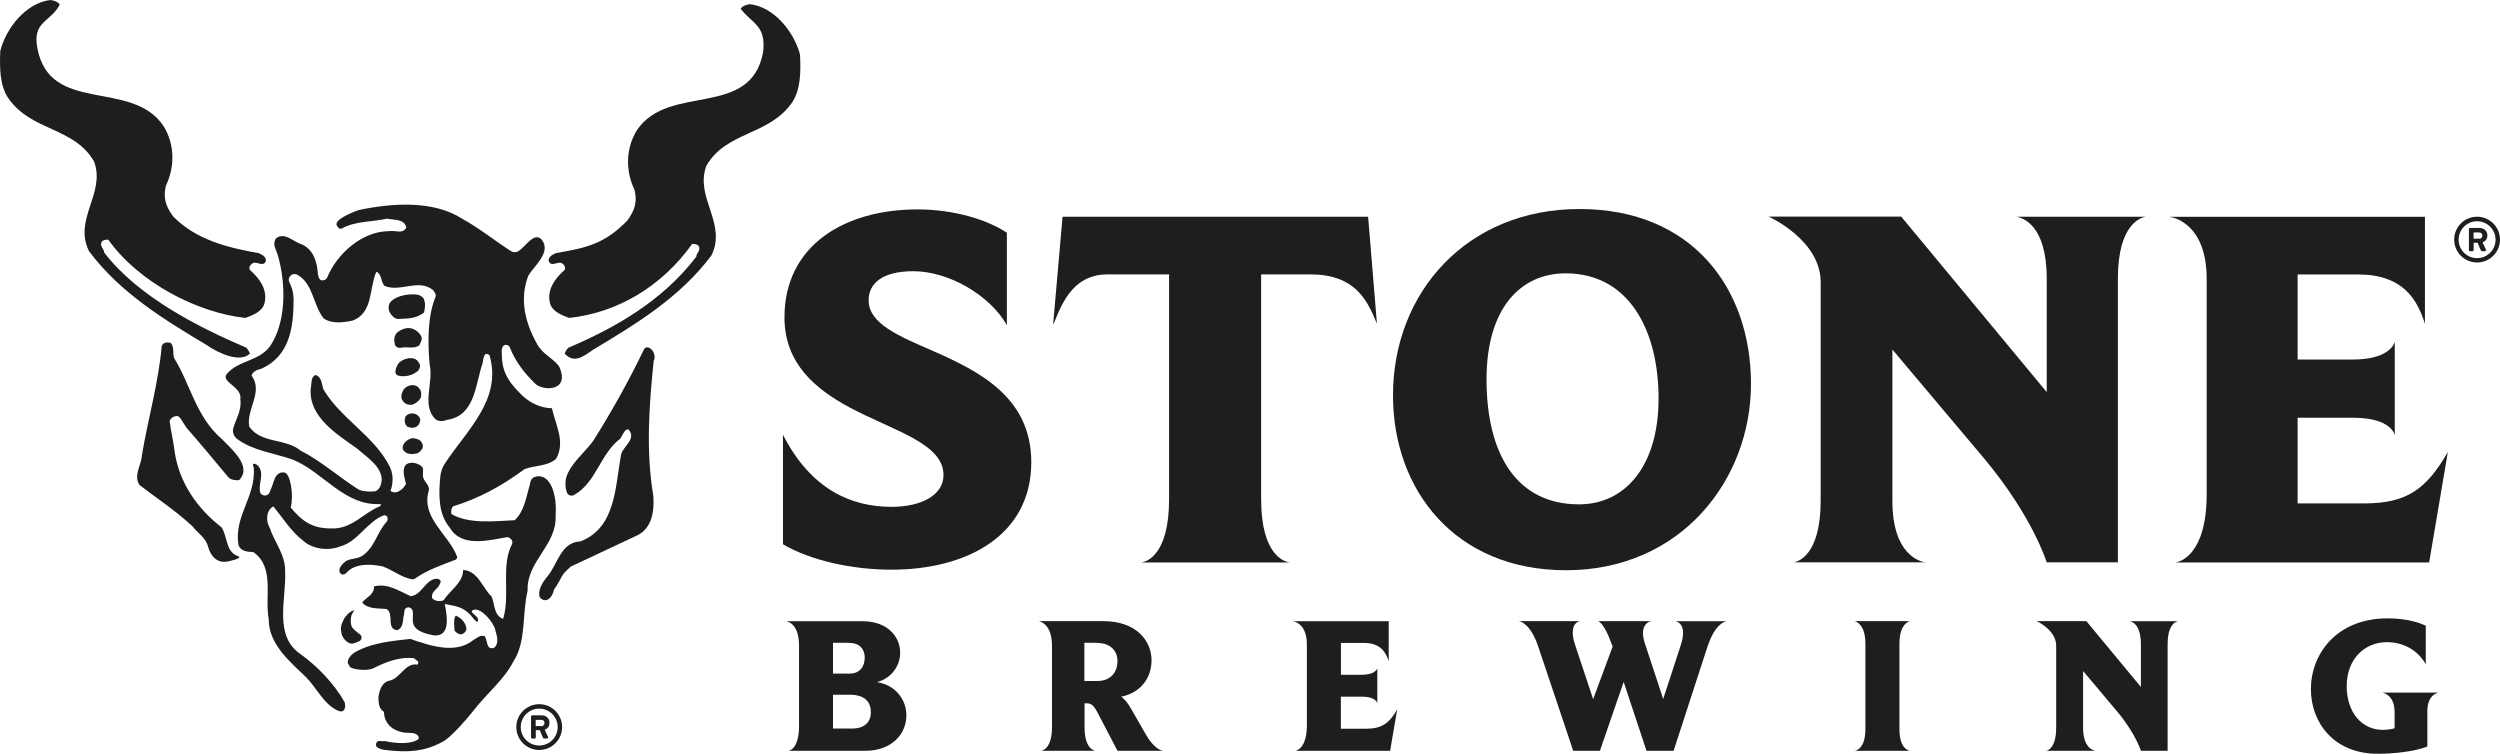
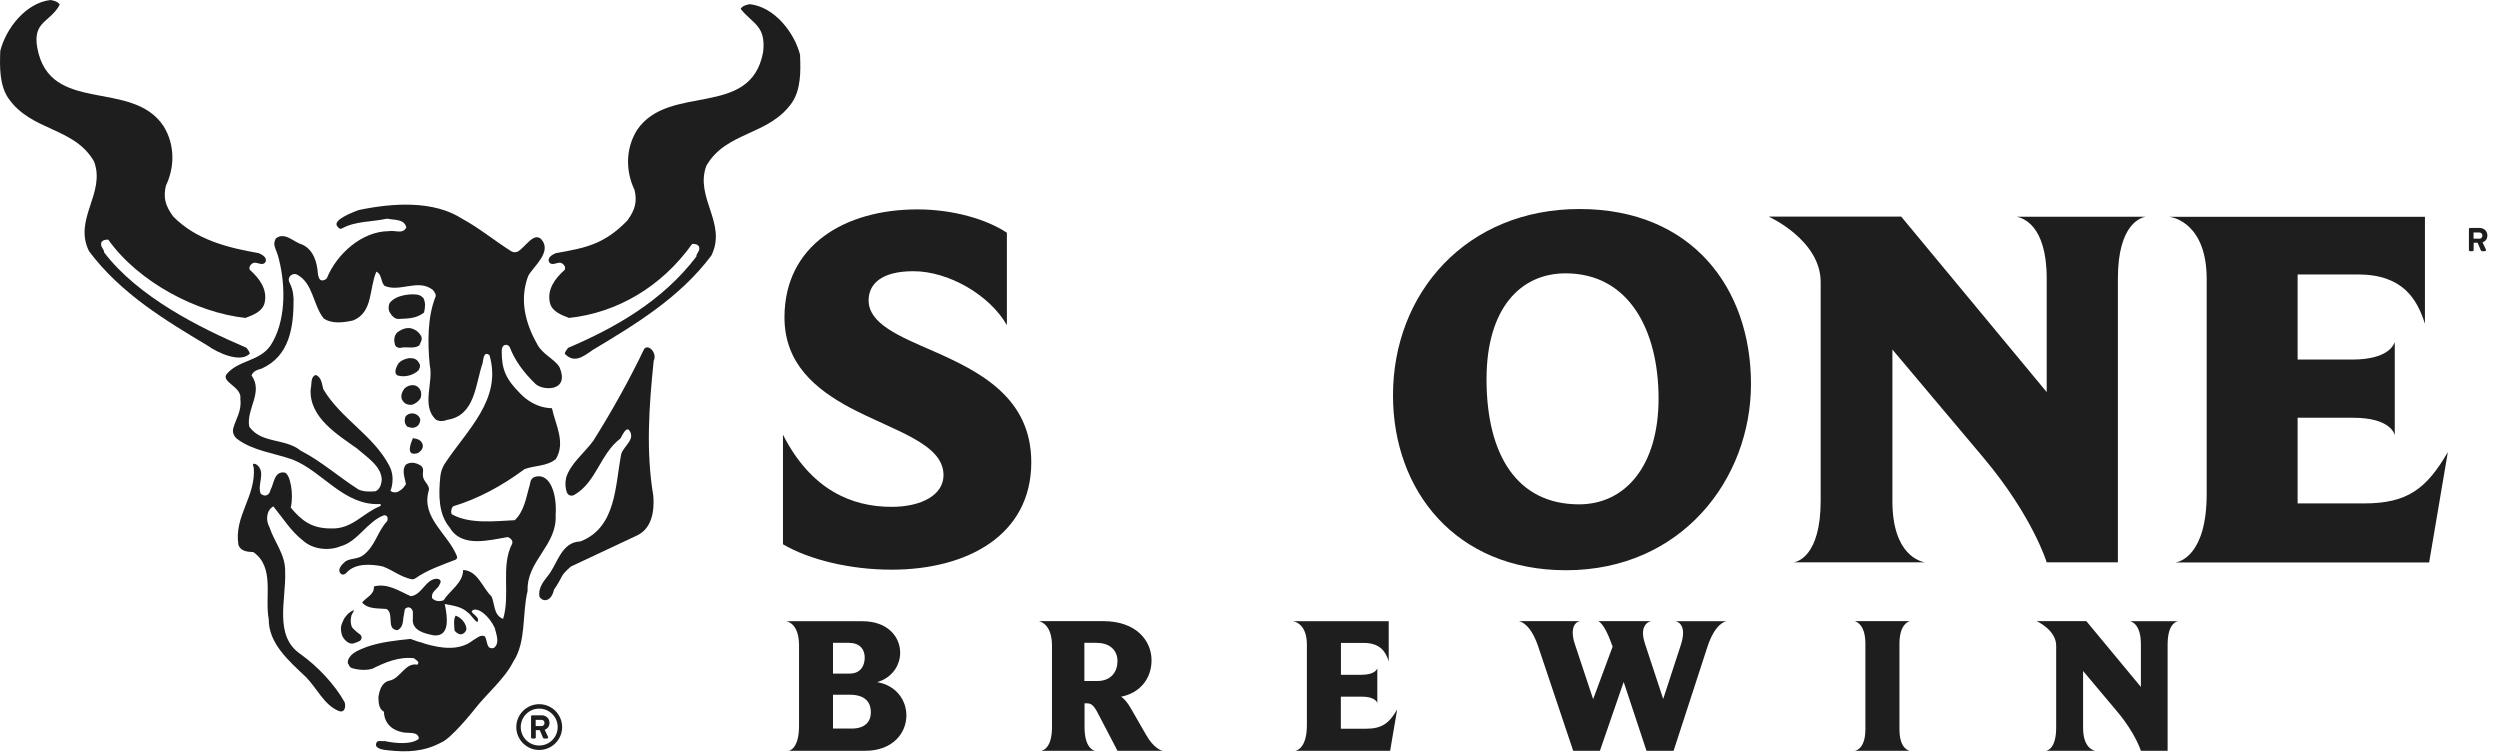
<svg xmlns="http://www.w3.org/2000/svg" width="272" height="82" viewBox="0 0 272 82" fill="none">
  <g clip-path="url(#clip0_474_861)">
-     <path d="M269.506 23.578C268.133 23.578 267.013 24.698 267.013 26.069C267.013 27.441 268.133 28.56 269.506 28.56C270.879 28.56 272 27.441 272 26.069C272 24.698 270.879 23.578 269.506 23.578ZM269.506 28.086C268.396 28.086 267.497 27.189 267.497 26.079C267.497 24.97 268.396 24.073 269.506 24.073C270.617 24.073 271.515 24.97 271.515 26.079C271.515 27.189 270.617 28.086 269.506 28.086Z" fill="#1E1E1E" />
    <path d="M270.627 25.616C270.627 25.091 270.203 24.799 269.779 24.799H268.749C268.668 24.799 268.618 24.859 268.618 24.93V27.199C268.618 27.269 268.668 27.33 268.749 27.33H269.002C269.082 27.33 269.133 27.269 269.133 27.199V26.412H269.567L269.91 27.229C269.91 27.229 269.981 27.33 270.031 27.33H270.344C270.445 27.33 270.506 27.229 270.465 27.138C270.344 26.886 270.223 26.624 270.102 26.372C270.314 26.291 270.627 26.1 270.627 25.605V25.616ZM269.739 25.968H269.123V25.293H269.739C269.951 25.293 270.082 25.434 270.082 25.636C270.082 25.827 269.94 25.979 269.739 25.979V25.968Z" fill="#1E1E1E" />
    <path d="M97 61.981C92.538 61.981 88.065 60.913 85.188 59.218V47.298C88.237 53.288 92.649 55.144 97 55.144C100.281 55.144 102.654 53.843 102.654 51.695C102.654 48.246 97.283 46.895 92.477 44.353C88.802 42.377 85.35 39.613 85.35 34.531C85.35 26.684 91.912 22.782 99.827 22.782C103.673 22.782 107.348 23.851 109.549 25.323V35.378C107.681 32.1 103.219 29.508 99.373 29.508C95.869 29.508 94.506 30.92 94.506 32.675C94.506 35.216 97.787 36.568 101.573 38.212C106.551 40.41 112.204 43.234 112.204 50.293C112.204 58.26 105.198 61.981 97 61.981Z" fill="#1E1E1E" />
-     <path d="M149.811 35.216C148.741 32.614 147.438 29.851 142.522 29.851H137.211V54.307C137.211 60.63 139.927 61.145 140.321 61.195H124.148C124.774 61.134 127.196 60.348 127.196 54.307V29.851H120.523C116.959 29.851 115.657 32.614 114.647 35.216H114.587L115.607 23.578H148.852L149.811 35.216Z" fill="#1E1E1E" />
    <path d="M170.386 62.042C158.342 62.042 151.558 53.349 151.558 43.012C151.558 31.828 159.584 22.741 171.85 22.741C184.116 22.741 190.507 31.384 190.507 41.772C190.507 52.159 182.935 62.042 170.376 62.042H170.386ZM170.326 29.74C165.409 29.74 161.734 33.583 161.734 41.257C161.734 49.507 165.066 54.872 171.8 54.872C176.827 54.872 180.452 50.697 180.452 43.355C180.452 36.013 177.282 29.74 170.336 29.74H170.326Z" fill="#1E1E1E" />
    <path d="M219.401 23.578H233.475C233.081 23.639 230.426 24.204 230.426 30.295V61.185H222.682C222.682 61.185 221.158 56.163 215.787 49.779L205.893 38.03V54.519C205.893 60.338 208.891 61.124 209.507 61.185H195.151C195.545 61.124 198.089 60.509 198.089 54.468V30.688C198.089 26.11 192.435 23.568 192.435 23.568H206.852L222.682 42.659V30.295C222.682 24.365 219.966 23.689 219.401 23.578Z" fill="#1E1E1E" />
    <path d="M264.287 61.195H236.695C237.149 61.134 240.087 60.408 240.087 53.742V30.366C240.087 24.375 236.524 23.649 236.019 23.588H263.833V35.226C262.985 32.574 261.46 29.861 256.543 29.861H249.981V39.119H255.917C259.814 39.119 260.44 37.536 260.551 37.203V47.369C260.551 47.369 260.269 45.453 256.029 45.453H249.981V54.771H257.22C261.914 54.771 264.004 53.188 266.326 49.184L264.287 61.215V61.195Z" fill="#1E1E1E" />
    <path d="M94.123 81.687H85.794C85.945 81.667 86.935 81.415 86.935 78.975V70.231C86.935 67.881 85.723 67.629 85.562 67.589H93.83C96.626 67.589 97.939 69.323 97.939 71.018C97.939 72.369 97.071 73.751 95.435 74.215C97.535 74.578 98.615 76.201 98.615 77.835C98.615 79.761 97.131 81.687 94.123 81.687ZM92.386 69.939H90.63V73.287H92.427C93.679 73.287 94.082 72.379 94.082 71.532C94.082 70.816 93.699 69.949 92.386 69.949V69.939ZM92.427 75.586H90.63V79.267H92.669C94.153 79.267 94.749 78.48 94.749 77.512C94.749 76.393 94.133 75.586 92.437 75.586H92.427Z" fill="#1E1E1E" />
    <path d="M126.52 81.687H121.583L119.483 77.663C118.979 76.665 118.696 76.524 118.231 76.524H117.999V79.126C117.999 81.375 118.979 81.667 119.16 81.687H113.264C113.436 81.667 114.456 81.435 114.456 79.126V70.251C114.456 67.922 113.204 67.629 113.032 67.579H120.028C123.653 67.579 125.288 69.737 125.288 71.835C125.288 73.932 123.915 75.435 121.977 75.798C122.361 76.05 122.714 76.514 123.037 77.069L124.652 79.882C125.521 81.425 126.328 81.657 126.52 81.687ZM119.332 69.939H117.979V74.094H119.382C120.927 74.094 121.583 73.035 121.583 71.935C121.583 70.836 120.846 69.949 119.332 69.949V69.939Z" fill="#1E1E1E" />
    <path d="M151.265 81.687H140.917C141.088 81.667 142.189 81.395 142.189 78.894V70.13C142.189 67.881 140.856 67.609 140.664 67.589H151.093V71.956C150.78 70.957 150.205 69.949 148.357 69.949H145.894V73.418H148.115C149.579 73.418 149.811 72.823 149.851 72.702V76.514C149.851 76.514 149.75 75.798 148.155 75.798H145.884V79.287H148.6C150.356 79.287 151.144 78.692 152.012 77.189L151.245 81.698L151.265 81.687Z" fill="#1E1E1E" />
    <path d="M182.279 67.589H187.852C187.68 67.609 186.58 67.861 185.752 70.423L182.087 81.687H179.139L176.656 74.194L174.071 81.687H171.164L167.347 70.312C166.519 67.881 165.459 67.619 165.247 67.579H171.901C171.779 67.599 171.113 67.75 171.113 68.809C171.113 69.152 171.174 69.596 171.365 70.14L173.334 76.07L175.454 70.352L175.303 69.949C174.566 67.912 173.99 67.619 173.879 67.579H179.664C179.533 67.599 178.756 67.77 178.756 68.91C178.756 69.222 178.836 69.626 179.008 70.14L180.956 76.05L182.885 70.14C183.056 69.616 183.117 69.192 183.117 68.849C183.117 67.79 182.42 67.599 182.249 67.579L182.279 67.589Z" fill="#1E1E1E" />
    <path d="M207.801 81.687H201.784C201.956 81.667 202.955 81.435 202.955 79.338V70.039C202.955 67.901 201.935 67.629 201.784 67.579H207.821C207.71 67.599 206.66 67.851 206.66 70.039V79.338C206.66 81.395 207.609 81.667 207.801 81.687Z" fill="#1E1E1E" />
    <path d="M231.698 67.589H236.978C236.826 67.609 235.837 67.821 235.837 70.11V81.687H232.929C232.929 81.687 232.354 79.802 230.345 77.411L226.64 73.004V79.186C226.64 81.365 227.76 81.667 227.993 81.687H222.612C222.763 81.667 223.712 81.435 223.712 79.166V70.251C223.712 68.537 221.592 67.579 221.592 67.579H226.993L232.929 74.739V70.1C232.929 67.871 231.91 67.619 231.698 67.579V67.589Z" fill="#1E1E1E" />
-     <path d="M259.219 75.354H265.347C265.175 75.374 264.095 75.606 264.095 77.391V81.224C262.631 81.798 260.319 82.01 258.694 82.01C253.858 82.01 251.425 78.541 251.425 74.981C251.425 71.189 254.181 67.276 259.794 67.276C262.147 67.276 263.55 67.891 263.923 68.083V72.278C263.186 70.947 261.723 69.868 259.683 69.868C257.29 69.868 255.322 71.683 255.322 74.648C255.322 77.613 257.058 79.408 259.219 79.408C259.764 79.408 260.218 79.328 260.531 79.237V77.482C260.531 75.657 259.39 75.404 259.219 75.364V75.354Z" fill="#1E1E1E" />
    <path d="M87.056 5.99C86.43 3.52 84.249 0.756 81.584 0.454C81.18 0.524 80.786 0.635 80.584 0.958C81.856 2.602 83.361 2.743 83.028 5.668C81.675 12.969 72.78 9.006 69.307 14.149C67.985 16.277 68.116 18.748 69.035 20.654C69.328 21.904 69.136 22.792 68.247 24.002C65.754 26.564 63.765 26.967 60.474 27.542C60.151 27.693 59.626 27.925 59.696 28.409C59.969 29.065 60.615 28.47 61.049 28.601C61.332 28.732 61.604 29.055 61.433 29.367C60.373 30.305 59.504 31.495 59.828 32.937C60.05 33.905 61.12 34.288 61.917 34.591C67.187 34.026 72.013 31.162 75.304 26.543C75.627 26.513 75.94 26.604 76.061 26.846C76.203 27.34 75.759 27.522 75.759 27.925C72.053 32.786 66.884 35.68 61.806 37.849C61.645 38.05 61.514 38.242 61.433 38.474C62.442 39.543 63.361 38.877 64.512 38.06C69.085 35.317 73.941 32.413 77.394 27.804C79.141 24.305 75.567 21.511 76.849 18.042C79.009 14.27 83.653 14.784 86.177 11.154C87.126 9.732 87.126 7.816 87.046 6" fill="#1E1E1E" />
    <path d="M0.03 5.537C0.656 3.066 2.827 0.303 5.502 0C5.906 0.071 6.3 0.182 6.502 0.504C5.472 2.441 3.524 2.289 4.059 5.214C5.412 12.515 14.306 8.552 17.779 13.695C19.101 15.823 18.97 18.294 18.051 20.2C17.759 21.451 17.951 22.338 18.839 23.548C21.332 26.11 24.856 26.967 28.147 27.542C28.47 27.693 28.995 27.925 28.925 28.409C28.652 29.065 28.006 28.47 27.572 28.601C27.289 28.732 27.017 29.055 27.188 29.367C28.248 30.305 29.116 31.495 28.793 32.937C28.571 33.905 27.501 34.288 26.703 34.591C21.433 34.026 15.073 30.708 11.782 26.079C11.459 26.049 11.146 26.14 11.025 26.382C10.883 26.876 11.328 27.058 11.328 27.461C15.033 32.322 21.736 35.67 26.814 37.838C26.976 38.04 27.107 38.232 27.188 38.464C26.178 39.533 23.725 38.413 22.574 37.596C18.001 34.853 13.145 31.949 9.692 27.34C7.946 23.841 11.52 21.047 10.237 17.578C8.077 13.806 3.433 14.32 0.909 10.69C-0.05 9.268 -0.04 7.352 0.03 5.537Z" fill="#1E1E1E" />
-     <path d="M24.078 57.353C21.373 55.255 19.515 52.441 19.02 49.264C18.879 48.014 18.596 46.965 18.455 45.805C18.596 45.442 18.909 45.291 19.232 45.261C19.606 45.261 19.798 45.846 20.313 46.562C22.059 48.569 23.028 49.749 24.704 51.755C24.704 51.755 24.947 52.149 25.421 52.209C25.896 52.27 26.017 52.31 26.188 52.038C27.228 50.656 25.351 48.982 24.119 47.752C21.312 45.331 20.696 41.761 18.96 38.988C18.738 38.464 19.02 37.748 18.556 37.304C18.203 37.213 17.768 37.233 17.597 37.637C17.223 41.761 16.113 45.503 15.447 49.496C15.386 50.626 14.487 51.695 15.184 52.774C17.112 54.267 19.121 55.557 20.949 57.272C21.575 58.089 22.372 58.442 22.665 59.551C22.665 59.561 23.15 61.618 25.058 61.023C25.3 60.943 26.098 60.822 26.037 60.56C24.492 60.126 24.815 58.401 24.078 57.343" fill="#1E1E1E" />
    <path d="M57.021 51.06C58.152 50.616 59.494 50.767 60.484 49.94C61.554 48.115 60.453 46.269 60.05 44.414C57.99 44.383 56.688 42.891 56.627 42.84C55.072 41.287 54.578 40.228 54.588 38.232C54.557 37.354 55.305 37.374 55.476 37.808C56.011 39.19 56.93 40.491 58.273 41.782C59.06 42.518 62.048 42.649 60.857 39.916C60.272 39.008 59.02 38.565 58.434 37.425C57.081 35.025 56.536 32.504 57.465 30.033C58 29.004 60.08 27.451 58.919 26.059C58.101 25.202 57.223 26.805 56.385 27.34C56.153 27.481 55.86 27.481 55.628 27.34C53.841 26.21 52.155 24.819 50.317 23.82C47.167 21.773 42.725 22.086 39.071 22.842C38.192 23.145 36.203 23.962 36.678 24.597C36.829 24.758 36.91 25 37.233 24.839C38.687 24.042 40.474 24.153 42.12 23.79C42.877 23.962 43.997 23.79 44.209 24.758C43.795 25.515 43.008 25.02 42.281 25.152C39.363 25.172 36.638 27.643 35.588 30.214C35.588 30.214 35.477 30.476 35.083 30.507C34.699 30.537 34.629 30.023 34.588 29.791C34.497 28.54 34.134 27.209 32.902 26.614C31.943 26.352 30.974 25.172 30.005 25.948C29.581 26.775 30.106 27.048 30.368 28.298C31.105 31.243 31.085 35.075 29.429 37.596C28.228 39.331 25.997 39.16 24.694 40.662C23.937 41.56 26.38 42.064 26.148 43.425C26.32 44.686 25.663 45.563 25.381 46.592C25.26 47.026 25.451 47.49 25.805 47.762C27.551 49.063 29.823 49.285 31.862 50.011C35.143 51.332 37.425 55.033 41.342 54.841C41.564 54.932 41.372 55.073 41.261 55.114C39.484 55.84 38.273 57.584 36.052 57.494C33.881 57.514 32.801 56.616 31.63 55.225C31.983 53.833 31.59 51.453 30.913 51.403C29.803 51.302 29.823 52.613 29.429 53.298C29.348 53.813 28.874 54.156 28.359 53.712C27.975 52.734 28.884 51.513 28.056 50.656C27.824 50.444 27.319 50.253 27.612 50.878C27.854 54.055 25.421 56.163 25.946 59.309C26.209 59.985 26.925 60.045 27.561 60.065C29.924 61.719 28.773 64.906 29.237 67.357C29.217 70.009 31.418 71.895 33.286 73.66C34.497 74.89 35.264 76.716 36.87 77.361C37.546 77.593 37.637 76.847 37.496 76.403C36.415 74.457 34.548 72.49 32.7 71.169C29.752 69.182 31.155 65.189 31.024 62.183C31.065 60.338 29.853 58.986 29.328 57.383C28.884 56.606 28.975 55.517 29.742 55.094C30.782 56.364 31.67 57.827 33.013 58.855C34.033 59.763 35.779 59.965 37.031 59.44C38.919 58.956 39.959 56.727 41.776 56.062C42.099 56.041 42.271 56.284 42.12 56.707C41.049 57.837 40.858 59.37 39.555 60.378C38.98 60.842 38.233 60.711 37.617 61.054C37.213 61.397 36.718 61.891 37.001 62.324C37.284 62.748 37.677 62.334 37.677 62.334C38.657 61.205 40.484 61.386 41.645 61.629C42.725 62.022 43.614 62.788 44.775 63.02C44.916 63.05 45.068 63.01 45.178 62.929C46.521 61.992 48.076 61.477 49.55 60.902C49.691 60.842 49.772 60.681 49.722 60.539C48.793 58.109 45.744 56.314 46.663 53.329C46.754 52.804 46.158 52.431 46.047 51.947C45.905 51.463 46.228 50.989 45.794 50.666C45.33 50.364 44.694 50.192 44.169 50.545C43.664 51.13 44.058 52.028 44.169 52.673C43.987 52.935 43.876 53.177 43.392 53.45C43.149 53.621 42.715 53.611 42.483 53.399C42.483 53.399 43.069 52.068 42.372 50.707C40.635 47.348 37.051 45.543 35.174 42.336C35.012 41.761 34.992 41.045 34.356 40.793C33.75 41.015 33.942 41.782 33.801 42.346C33.609 45.432 36.769 47.308 38.889 48.831C39.898 49.739 41.524 50.727 41.534 52.219C41.483 52.693 41.352 53.218 40.858 53.45C40.221 53.51 39.505 53.5 38.99 53.248C36.86 51.887 34.911 50.152 32.7 49.023C31.044 47.661 28.399 48.286 27.117 46.41C26.764 44.514 28.682 42.669 27.37 40.854C27.531 40.37 28.026 40.228 28.46 40.108C31.519 38.726 31.953 35.599 31.943 32.504C31.882 31.525 31.731 31.243 31.479 30.698C31.216 30.144 31.832 29.599 32.367 29.902C34.083 30.86 34.053 33.179 35.214 34.642C36.112 35.267 37.354 35.095 38.394 34.873C40.615 34.006 40.151 31.344 40.948 29.559C41.574 29.851 41.403 30.648 41.837 31.102C43.533 31.828 45.481 30.295 47.087 31.535C47.288 31.788 47.521 32.07 47.349 32.383C46.511 34.531 46.521 37.304 46.754 39.704C47.188 41.64 45.825 44.101 47.389 45.624C47.703 45.876 48.268 45.846 48.621 45.684C51.711 45.241 51.711 41.822 52.508 39.513C52.599 39.028 52.639 38.161 53.255 38.645C54.669 43.476 50.761 46.814 48.369 50.485C48.106 50.898 47.955 51.372 47.904 51.856C47.713 53.813 47.682 55.931 48.934 57.403C50.236 59.652 53.295 58.744 55.254 58.432C55.537 58.553 55.85 58.805 55.718 59.168C54.456 61.598 55.547 64.704 54.739 67.337C53.669 66.913 53.861 65.713 53.477 64.896C52.468 63.918 51.993 62.102 50.388 62.012C50.388 63.424 48.944 64.231 48.278 65.299C47.874 65.471 47.319 65.441 47.006 65.067C46.905 64.432 47.43 64.19 47.713 63.807C47.844 63.525 48.207 63.131 47.612 62.97C46.329 62.899 45.936 64.735 44.694 64.866C43.422 64.311 42.17 63.414 40.676 63.807C40.777 64.664 39.818 65.007 39.404 65.552C40.02 66.298 41.15 66.167 42.059 66.257C42.927 66.792 41.968 68.466 43.24 68.567C43.816 68.295 43.836 67.7 43.896 67.125C44.068 66.54 43.856 66.096 44.502 66.076C45.088 66.257 44.886 66.842 44.916 67.296C44.775 68.617 46.228 68.94 47.228 69.132C48.944 69.253 48.712 67.256 48.389 65.713C49.52 65.935 50.216 66.016 50.913 66.651C51.307 66.943 51.529 67.437 51.922 67.68C52.377 67.135 51.034 66.681 51.387 66.429C51.973 65.965 53.265 67.064 53.831 68.325C53.972 68.97 54.426 69.949 53.74 70.493C52.851 70.745 53.073 69.636 52.73 69.222C52.296 69.021 51.842 69.444 51.448 69.676C49.984 70.836 47.975 70.554 46.208 70.029C45.976 69.939 45.754 69.858 45.512 69.817C45.219 69.717 44.936 69.616 44.664 69.515C43.028 69.686 41.433 69.848 39.898 70.382C39.172 70.685 38.172 70.987 37.869 71.824C37.869 71.875 37.839 72.066 37.829 72.127C37.859 72.198 37.9 72.238 37.93 72.298C37.97 72.419 38.041 72.53 38.152 72.621C38.202 72.692 39.444 73.075 40.504 72.762C41.887 72.066 43.382 71.431 45.037 71.613C45.249 71.824 45.724 71.976 45.411 72.319C44.098 72.046 43.543 73.841 42.372 74.053C41.534 74.235 41.272 75.112 41.17 75.868C41.201 76.463 41.191 77.109 41.776 77.442C41.776 77.442 41.675 79.207 43.745 79.66C44.179 79.771 44.724 79.68 45.158 79.822C45.391 79.892 45.623 80.134 45.542 80.407C44.714 81.022 43.099 80.891 41.837 80.628C41.372 80.699 40.969 80.407 40.898 81.052C40.928 81.405 41.544 81.587 42.251 81.637C44.32 81.859 46.148 81.788 48.026 80.77C49.045 80.376 51.367 77.512 51.569 77.25C52.932 75.475 54.86 73.932 55.84 71.996C57.283 69.817 56.789 66.792 57.404 64.281C57.273 61.023 60.625 59.349 60.453 56.052C60.615 53.803 59.888 51.574 58.384 51.836C57.606 51.967 57.738 52.582 57.566 53.016C57.253 54.095 57.031 55.618 56.011 56.596C53.81 56.707 51.024 57.04 49.126 55.931C49.045 55.648 49.086 55.315 49.308 55.084C52.044 54.257 54.578 52.875 56.98 51.11" fill="#1E1E1E" />
    <path d="M46.138 33.996C46.269 33.431 46.309 32.927 46.077 32.453C46.077 32.453 45.885 32.191 45.542 32.09C44.987 31.929 43.149 31.999 42.412 32.947C42.251 33.23 42.231 33.663 42.392 33.956C42.584 34.319 42.947 34.732 43.371 34.702C44.26 34.642 45.209 34.722 46.138 34.006" fill="#1E1E1E" />
    <path d="M43.694 37.818C44.331 37.717 45.057 37.969 45.613 37.586C45.744 37.274 45.986 36.951 45.835 36.598C45.683 36.275 45.33 35.943 45.017 35.821C44.391 35.519 43.705 35.791 43.22 36.174C42.897 36.487 42.836 36.971 42.947 37.374C42.968 37.778 43.412 37.909 43.694 37.828" fill="#1E1E1E" />
    <path d="M71.135 39.23C71.518 38.403 70.539 37.374 70.085 37.969C68.449 41.378 66.592 44.706 64.552 47.953C63.573 49.295 62.069 50.424 61.594 51.977C61.463 52.552 61.503 53.137 61.695 53.611C61.816 53.914 62.2 54.014 62.483 53.843C64.916 52.441 65.259 49.416 67.51 47.701C67.722 47.338 68.035 46.542 68.409 46.753C69.237 47.742 67.884 48.498 67.591 49.386C66.915 52.895 67.056 57.393 63.149 58.906C60.999 58.986 60.665 61.417 59.555 62.718C59.454 62.909 58.485 63.827 58.697 64.926C59.08 65.541 59.979 65.471 60.272 64.16C61.342 62.607 60.847 62.748 62.109 61.639L69.348 58.24C70.923 57.464 71.205 55.628 71.084 53.974C70.266 49.103 70.61 44.222 71.125 39.22" fill="#1E1E1E" />
    <path d="M45.522 40.309C45.764 39.916 45.734 39.694 45.582 39.472C45.34 39.028 44.946 38.938 44.472 38.968C43.987 39.079 43.422 39.27 43.21 39.785C43.048 40.097 42.826 40.743 43.351 40.874C44.058 41.045 44.906 40.864 45.522 40.309Z" fill="#1E1E1E" />
    <path d="M44.835 44.031C45.239 43.919 45.602 43.607 45.774 43.284C45.865 42.931 45.865 42.528 45.592 42.235C45.209 41.711 44.371 41.852 43.957 42.326C43.755 42.639 43.593 42.992 43.705 43.405C43.927 43.859 44.219 44.081 44.845 44.041" fill="#1E1E1E" />
    <path d="M44.351 46.431C44.553 46.501 44.896 46.612 45.108 46.501C45.512 46.401 45.714 46.047 45.724 45.614C45.502 44.928 44.623 44.746 44.129 45.301C43.967 45.725 43.997 46.138 44.341 46.441" fill="#1E1E1E" />
-     <path d="M45.481 49.285C45.845 49.053 46.138 48.69 45.946 48.256C45.754 47.812 45.33 47.732 44.926 47.671C44.502 47.681 43.715 48.175 43.816 48.851C44.129 49.507 44.916 49.466 45.492 49.285" fill="#1E1E1E" />
+     <path d="M45.481 49.285C45.845 49.053 46.138 48.69 45.946 48.256C45.754 47.812 45.33 47.732 44.926 47.671C44.129 49.507 44.916 49.466 45.492 49.285" fill="#1E1E1E" />
    <path d="M38.535 66.379C37.93 66.56 37.566 67.125 37.435 67.316C37.112 68.012 37.001 68.244 37.173 68.99C37.294 69.505 37.93 70.15 38.435 70.009C38.657 69.949 38.879 69.858 39.081 69.767C39.384 69.626 39.434 69.212 39.161 69.021C38.899 68.839 38.354 68.375 38.273 68.194C38.142 67.841 38.111 67.417 38.243 66.933L38.535 66.389V66.379Z" fill="#1E1E1E" />
    <path d="M50.741 68.335C50.671 67.76 50.126 67.155 49.57 66.984C49.318 67.417 49.419 68.113 49.459 68.617C49.651 68.859 49.974 69.071 50.247 69.001C50.499 68.93 50.782 68.648 50.741 68.325" fill="#1E1E1E" />
    <path d="M58.666 76.615C57.293 76.615 56.173 77.734 56.173 79.106C56.173 80.477 57.293 81.597 58.666 81.597C60.039 81.597 61.16 80.477 61.16 79.106C61.16 77.734 60.039 76.615 58.666 76.615ZM58.666 81.112C57.556 81.112 56.657 80.215 56.657 79.106C56.657 77.996 57.556 77.099 58.666 77.099C59.777 77.099 60.675 77.996 60.675 79.106C60.675 80.215 59.777 81.112 58.666 81.112Z" fill="#1E1E1E" />
    <path d="M59.787 78.642C59.787 78.117 59.363 77.825 58.939 77.825H57.909C57.828 77.825 57.778 77.885 57.778 77.956V80.225C57.778 80.296 57.828 80.356 57.909 80.356H58.162C58.242 80.356 58.293 80.296 58.293 80.225V79.439H58.727L59.07 80.255C59.07 80.255 59.141 80.356 59.191 80.356H59.504C59.605 80.356 59.666 80.255 59.626 80.165C59.504 79.912 59.383 79.65 59.262 79.398C59.474 79.317 59.787 79.126 59.787 78.632V78.642ZM58.899 78.995H58.283V78.319H58.899C59.111 78.319 59.242 78.46 59.242 78.662C59.242 78.853 59.101 79.005 58.899 79.005V78.995Z" fill="#1E1E1E" />
  </g>
  <defs>
    <clipPath id="clip0_474_861">
      <rect width="272" height="82" fill="white" />
    </clipPath>
  </defs>
</svg>